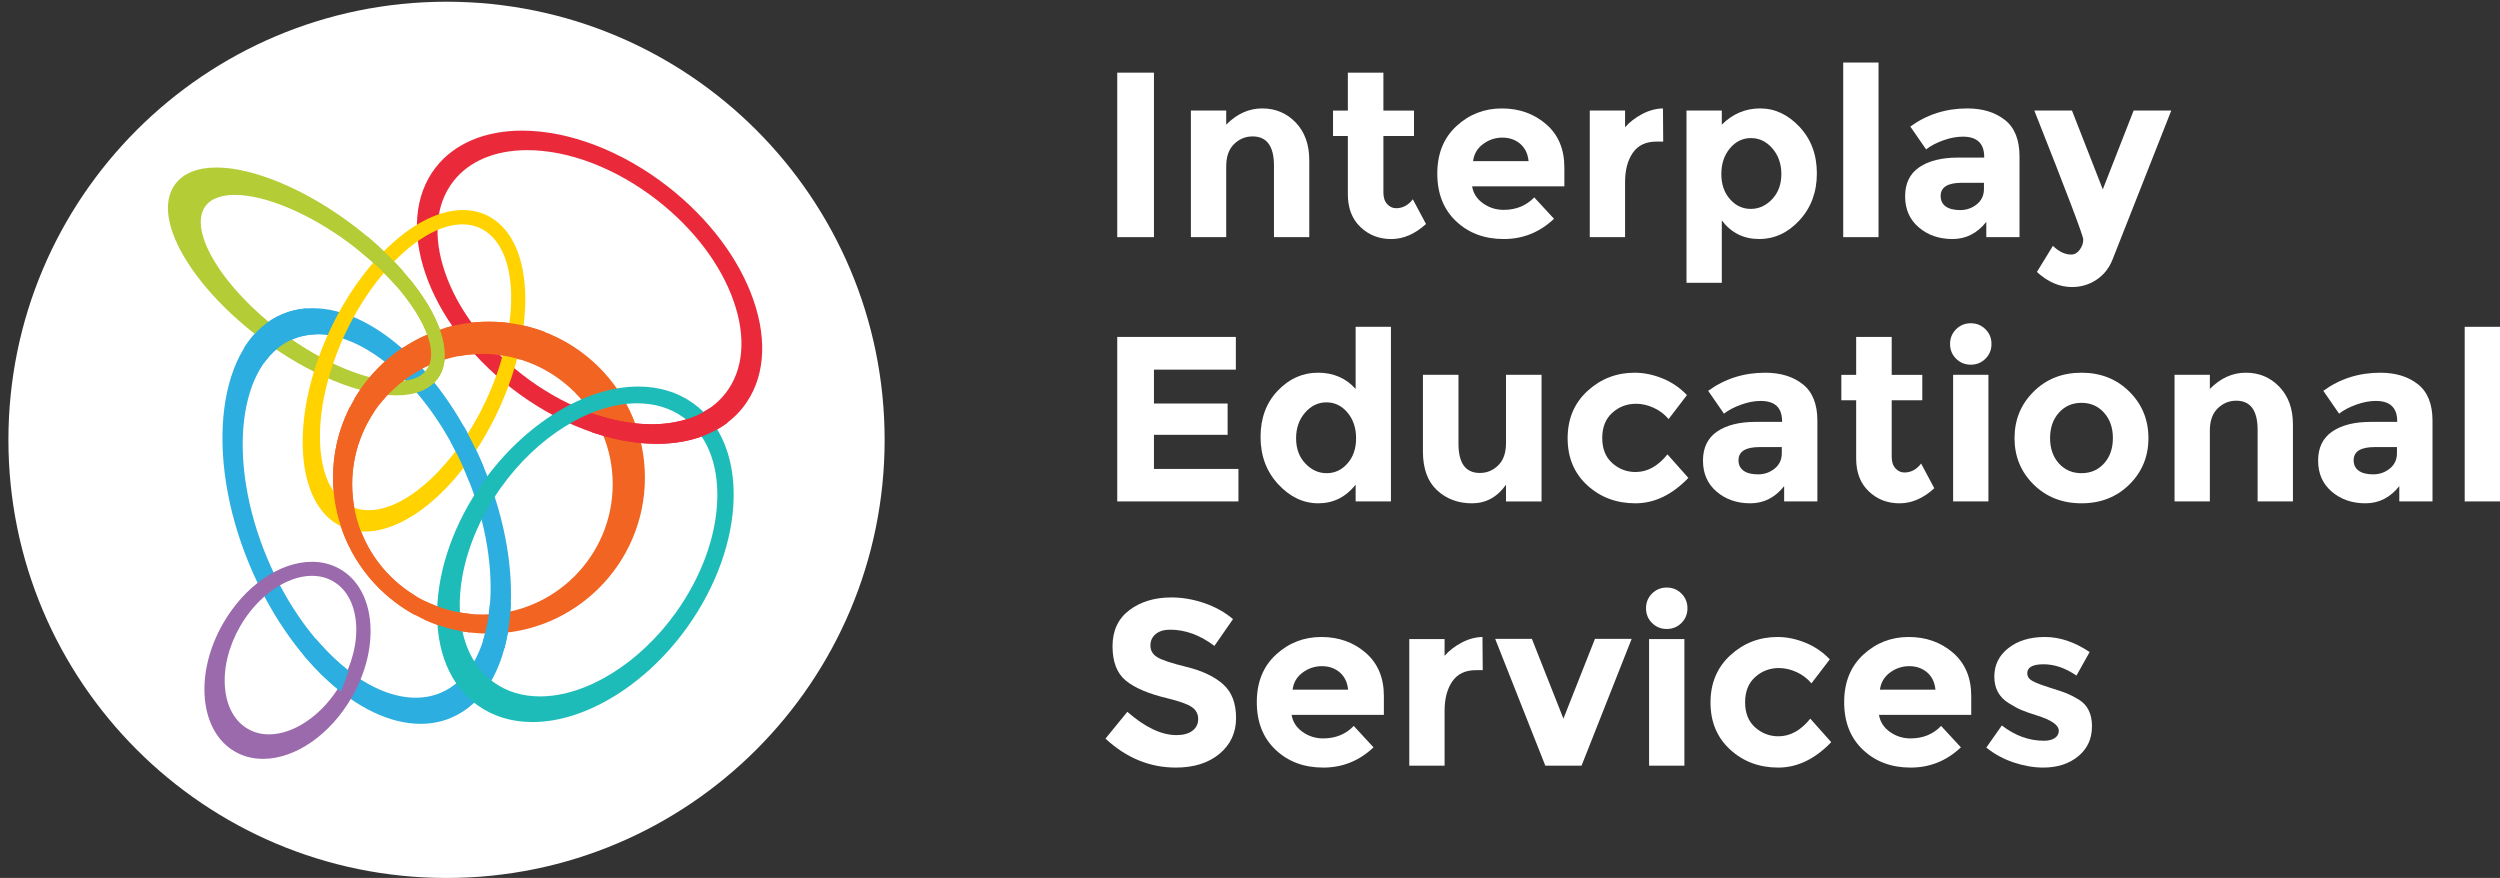
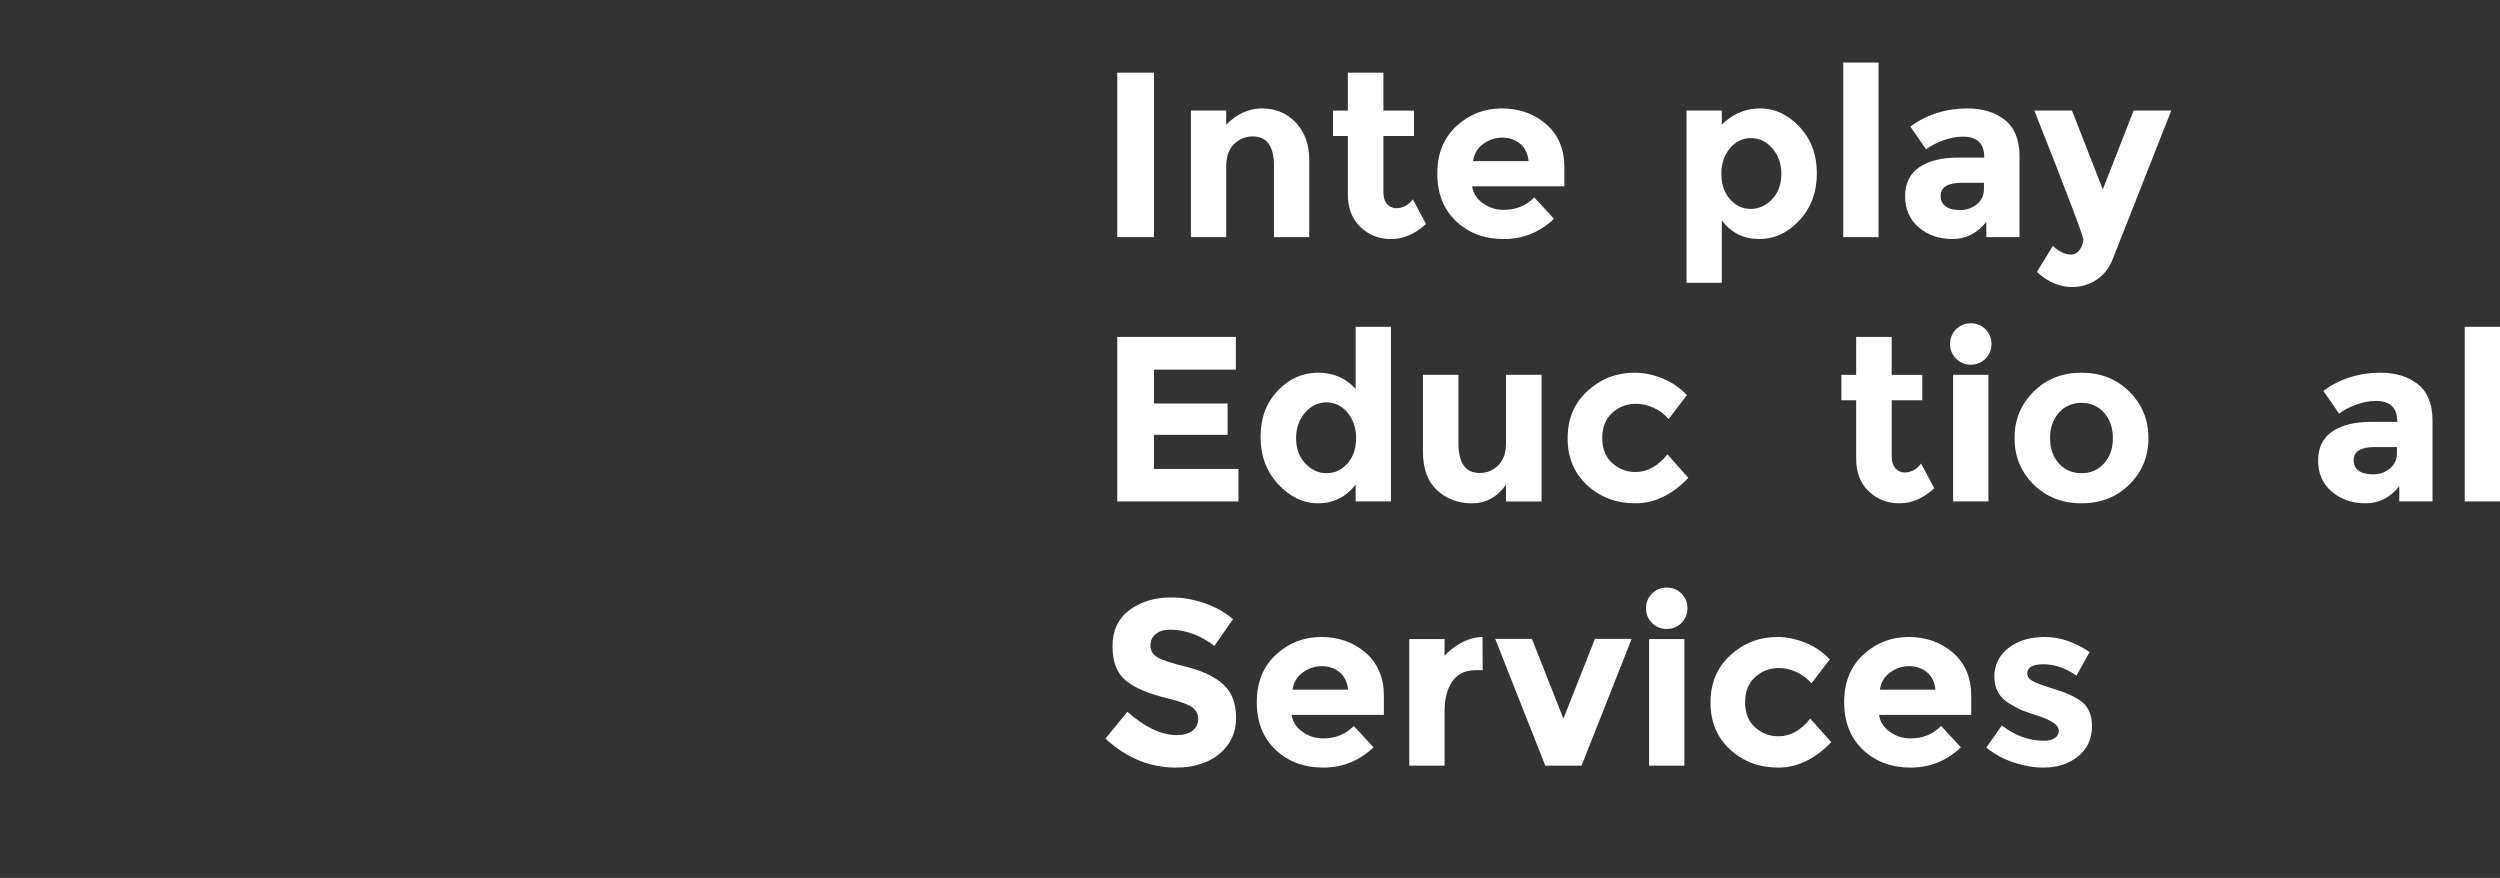
<svg xmlns="http://www.w3.org/2000/svg" id="Layer_1" viewBox="0 0 187.163 65.729">
  <rect x="0" y="0" width="187.163" height="65.729" fill="#333333" stroke="none" />
  <defs>
    <style>.cls-1{fill:#fff;}.cls-2{fill:#b4cc35;}.cls-3{fill:#ea2a3a;}.cls-4{fill:#f26422;}.cls-5{fill:#1ebcb9;}.cls-6{clip-path:url(#clippath);}.cls-7{fill:#2caee0;}.cls-8{fill:none;}.cls-9{fill:#9b6aad;}.cls-10{fill:#ffd200;}</style>
    <clipPath id="clippath">
-       <rect class="cls-8" x=".63" y=".129" width="65.6" height="65.6" />
-     </clipPath>
+       </clipPath>
  </defs>
  <g>
    <path class="cls-1" d="m83.643,5.439h2.748v12.315h-2.748V5.439Z" />
    <path class="cls-1" d="m91.8,12.469v5.285h-2.643v-9.479h2.643v1.058c.798-.81,1.697-1.216,2.695-1.216s1.835.352,2.511,1.057c.675.705,1.013,1.645,1.013,2.819v5.761h-2.643v-5.356c0-1.457-.534-2.185-1.603-2.185-.528,0-.99.19-1.383.572-.394.382-.59.942-.59,1.683Z" />
    <path class="cls-1" d="m103.569,10.179v4.245c0,.364.094.649.282.855.188.206.41.309.669.309.493,0,.91-.223,1.251-.67l.986,1.851c-.822.752-1.688,1.127-2.599,1.127s-1.68-.299-2.308-.898c-.629-.599-.943-1.415-.943-2.448v-4.369h-1.11v-1.903h1.11v-2.836h2.661v2.836h2.29v1.903h-2.29Z" />
    <path class="cls-1" d="m116.341,16.38c-1.068,1.01-2.322,1.515-3.762,1.515-1.438,0-2.628-.443-3.567-1.33s-1.409-2.075-1.409-3.567c0-1.491.478-2.678,1.435-3.559s2.088-1.321,3.392-1.321,2.411.394,3.321,1.18c.91.787,1.365,1.868,1.365,3.242v1.409h-6.906c.082.518.352.94.81,1.269.458.329.975.493,1.55.493.928,0,1.691-.31,2.291-.934l1.48,1.603Zm-2.537-5.62c-.364-.306-.808-.458-1.33-.458s-1.001.158-1.435.476-.688.746-.758,1.286h4.158c-.06-.564-.271-.998-.635-1.304Z" />
-     <path class="cls-1" d="m124.005,10.601c-.787,0-1.375.278-1.762.836-.388.559-.582,1.295-.582,2.212v4.104h-2.643v-9.479h2.643v1.251c.341-.388.767-.716,1.277-.986s1.031-.411,1.56-.423l.018,2.484h-.511Z" />
    <path class="cls-1" d="m131.774,8.117c1.105,0,2.088.461,2.951,1.383s1.295,2.082,1.295,3.479-.432,2.566-1.295,3.506-1.873,1.409-3.03,1.409-2.088-.464-2.792-1.392v4.669h-2.643v-12.896h2.643v1.058c.81-.81,1.768-1.216,2.871-1.216Zm-2.906,4.906c0,.769.214,1.398.643,1.885.429.488.948.731,1.56.731.61,0,1.145-.243,1.603-.731.458-.486.688-1.112.688-1.876s-.224-1.403-.67-1.92-.981-.775-1.603-.775c-.623,0-1.148.255-1.577.767-.429.511-.643,1.151-.643,1.92Z" />
    <path class="cls-1" d="m140.636,17.754h-2.643V4.682h2.643v13.072Z" />
    <path class="cls-1" d="m151.189,17.754h-2.484v-1.145c-.682.857-1.524,1.286-2.528,1.286s-1.847-.29-2.528-.872c-.681-.581-1.022-1.356-1.022-2.325s.352-1.694,1.057-2.176c.705-.481,1.668-.723,2.89-.723h1.974v-.053c0-1.01-.535-1.515-1.603-1.515-.458,0-.942.091-1.453.273-.512.183-.943.408-1.295.679l-1.181-1.709c1.245-.904,2.666-1.356,4.264-1.356,1.15,0,2.09.288,2.818.863s1.093,1.485,1.093,2.731v6.043Zm-2.66-3.611v-.458h-1.656c-1.058,0-1.586.328-1.586.986,0,.341.126.602.379.784.252.182.613.273,1.083.273s.884-.144,1.242-.432c.358-.287.538-.672.538-1.153Z" />
    <path class="cls-1" d="m155.118,21.489c-.928,0-1.803-.376-2.625-1.128l1.198-1.955c.446.434.904.651,1.374.651.246,0,.458-.12.634-.361.177-.24.265-.496.265-.767,0-.27-1.222-3.488-3.665-9.654h2.819l2.308,5.902,2.309-5.902h2.818l-4.404,11.17c-.259.645-.661,1.147-1.207,1.506s-1.154.538-1.823.538Z" />
  </g>
  <g>
    <path class="cls-1" d="m92.522,25.224v2.448h-6.131v2.537h5.514v2.344h-5.514v2.554h6.325v2.432h-9.073v-12.315h8.879Z" />
    <path class="cls-1" d="m98.697,37.68c-1.122,0-2.123-.476-3.004-1.427s-1.321-2.132-1.321-3.541.429-2.563,1.286-3.462,1.861-1.348,3.013-1.348,2.09.405,2.819,1.216v-4.651h2.643v13.072h-2.643v-1.251c-.74.928-1.671,1.392-2.792,1.392Zm-1.665-4.862c0,.764.229,1.39.687,1.876.458.488.992.731,1.603.731s1.13-.243,1.559-.731c.429-.486.643-1.115.643-1.885,0-.769-.214-1.409-.643-1.92-.429-.512-.954-.767-1.577-.767s-1.157.259-1.603.775c-.447.517-.669,1.156-.669,1.92Z" />
    <path class="cls-1" d="m112.748,33.17v-5.109h2.66v9.479h-2.66v-1.251c-.658.928-1.507,1.392-2.546,1.392-1.04,0-1.912-.325-2.616-.978-.705-.651-1.058-1.618-1.058-2.898v-5.743h2.661v5.162c0,1.456.534,2.185,1.603,2.185.528,0,.986-.19,1.374-.572s.582-.936.582-1.665Z" />
    <path class="cls-1" d="m122.454,35.337c.881,0,1.674-.44,2.379-1.321l1.567,1.762c-1.222,1.269-2.543,1.902-3.964,1.902s-2.622-.449-3.603-1.348c-.981-.898-1.472-2.072-1.472-3.523,0-1.45.496-2.631,1.489-3.541.992-.91,2.17-1.365,3.532-1.365.681,0,1.371.141,2.07.423.698.281,1.312.698,1.841,1.251l-1.374,1.797c-.306-.364-.679-.646-1.119-.846-.44-.2-.878-.3-1.312-.3-.693,0-1.289.227-1.788.679s-.749,1.08-.749,1.885.25,1.43.749,1.876c.499.447,1.084.67,1.753.67Z" />
-     <path class="cls-1" d="m136.055,37.539h-2.484v-1.145c-.681.857-1.523,1.286-2.527,1.286-1.005,0-1.848-.29-2.528-.872-.682-.581-1.022-1.356-1.022-2.325s.352-1.694,1.058-2.176,1.668-.723,2.89-.723h1.973v-.053c0-1.01-.534-1.515-1.603-1.515-.458,0-.942.091-1.453.273-.511.183-.942.408-1.295.679l-1.181-1.709c1.245-.904,2.666-1.356,4.264-1.356,1.151,0,2.091.288,2.819.863.728.575,1.092,1.485,1.092,2.731v6.043Zm-2.66-3.611v-.458h-1.656c-1.057,0-1.585.328-1.585.986,0,.341.126.602.378.784.253.182.614.273,1.084.273s.884-.144,1.242-.432c.358-.287.537-.672.537-1.153Z" />
    <path class="cls-1" d="m141.623,29.964v4.245c0,.364.094.649.282.855.188.206.41.309.669.309.493,0,.91-.223,1.251-.67l.986,1.851c-.822.752-1.688,1.127-2.599,1.127s-1.68-.299-2.308-.898c-.629-.599-.942-1.415-.942-2.448v-4.369h-1.11v-1.903h1.11v-2.836h2.66v2.836h2.29v1.903h-2.29Z" />
    <path class="cls-1" d="m146.441,26.853c-.3-.299-.449-.666-.449-1.101s.149-.802.449-1.102c.3-.299.667-.449,1.102-.449.434,0,.802.15,1.101.449.3.3.449.667.449,1.102s-.149.802-.449,1.101c-.299.3-.667.449-1.101.449-.435,0-.802-.149-1.102-.449Zm2.423,10.685h-2.643v-9.479h2.643v9.479Z" />
    <path class="cls-1" d="m160.843,32.8c0,1.374-.476,2.531-1.427,3.471s-2.147,1.409-3.586,1.409c-1.438,0-2.634-.47-3.585-1.409s-1.427-2.097-1.427-3.471.476-2.534,1.427-3.479,2.147-1.418,3.585-1.418c1.44,0,2.635.473,3.586,1.418s1.427,2.106,1.427,3.479Zm-7.364,0c0,.775.221,1.407.661,1.894.44.488,1.004.731,1.69.731.688,0,1.251-.243,1.691-.731.44-.486.661-1.118.661-1.894s-.221-1.409-.661-1.902-1.004-.74-1.691-.74c-.686,0-1.25.247-1.69.74s-.661,1.127-.661,1.902Z" />
-     <path class="cls-1" d="m165.441,32.254v5.285h-2.643v-9.479h2.643v1.058c.799-.81,1.697-1.216,2.695-1.216.999,0,1.835.352,2.511,1.057.676.705,1.014,1.645,1.014,2.819v5.761h-2.644v-5.356c0-1.457-.534-2.185-1.603-2.185-.528,0-.99.19-1.383.572-.395.382-.591.942-.591,1.683Z" />
    <path class="cls-1" d="m182.108,37.539h-2.484v-1.145c-.682.857-1.524,1.286-2.528,1.286s-1.847-.29-2.528-.872c-.681-.581-1.022-1.356-1.022-2.325s.352-1.694,1.057-2.176c.705-.481,1.668-.723,2.89-.723h1.974v-.053c0-1.01-.535-1.515-1.603-1.515-.458,0-.942.091-1.453.273-.512.183-.943.408-1.295.679l-1.181-1.709c1.245-.904,2.666-1.356,4.264-1.356,1.15,0,2.09.288,2.818.863s1.093,1.485,1.093,2.731v6.043Zm-2.66-3.611v-.458h-1.656c-1.058,0-1.586.328-1.586.986,0,.341.126.602.379.784.252.182.613.273,1.083.273s.884-.144,1.242-.432c.358-.287.538-.672.538-1.153Z" />
    <path class="cls-1" d="m187.163,37.539h-2.643v-13.072h2.643v13.072Z" />
  </g>
  <g>
    <path class="cls-1" d="m86.523,47.467c-.264.218-.397.506-.397.863,0,.358.162.644.485.855.323.212,1.068.461,2.237.749,1.169.288,2.076.72,2.722,1.295.645.575.969,1.415.969,2.519,0,1.103-.414,1.999-1.242,2.687s-1.917,1.03-3.268,1.03c-1.95,0-3.706-.722-5.268-2.167l1.638-2.008c1.327,1.162,2.555,1.744,3.682,1.744.505,0,.901-.108,1.19-.326.288-.217.432-.511.432-.881s-.153-.663-.458-.881c-.306-.218-.911-.438-1.815-.661-1.433-.34-2.481-.783-3.144-1.33-.664-.546-.996-1.403-.996-2.572,0-1.168.42-2.069,1.26-2.704.84-.634,1.888-.951,3.145-.951.822,0,1.644.141,2.466.423.822.282,1.539.682,2.149,1.198l-1.392,2.008c-1.069-.81-2.173-1.215-3.312-1.215-.458,0-.819.108-1.083.325Z" />
    <path class="cls-1" d="m102.829,55.95c-1.068,1.01-2.323,1.515-3.762,1.515s-2.628-.443-3.567-1.33c-.94-.887-1.41-2.075-1.41-3.567,0-1.491.478-2.678,1.436-3.559.957-.881,2.088-1.321,3.392-1.321s2.411.394,3.321,1.18c.91.787,1.365,1.868,1.365,3.242v1.409h-6.907c.082.518.352.94.81,1.269.458.329.975.493,1.55.493.928,0,1.691-.31,2.291-.934l1.48,1.603Zm-2.537-5.62c-.364-.306-.808-.458-1.33-.458-.523,0-1.002.158-1.436.476s-.687.746-.757,1.286h4.158c-.059-.564-.271-.998-.634-1.304Z" />
    <path class="cls-1" d="m110.493,50.172c-.787,0-1.375.278-1.762.836-.388.559-.582,1.295-.582,2.212v4.104h-2.643v-9.479h2.643v1.251c.341-.388.767-.716,1.277-.986s1.031-.411,1.56-.423l.018,2.484h-.511Z" />
    <path class="cls-1" d="m115.69,57.324l-3.753-9.496h2.748l2.361,5.973,2.36-5.973h2.748l-3.752,9.496h-2.713Z" />
    <path class="cls-1" d="m123.679,46.639c-.3-.299-.449-.666-.449-1.101s.149-.802.449-1.102c.3-.299.667-.449,1.102-.449.434,0,.802.15,1.101.449.3.3.449.667.449,1.102s-.149.802-.449,1.101c-.299.3-.667.449-1.101.449-.435,0-.802-.149-1.102-.449Zm2.423,10.685h-2.643v-9.479h2.643v9.479Z" />
    <path class="cls-1" d="m133.149,55.122c.881,0,1.673-.44,2.378-1.321l1.568,1.762c-1.222,1.269-2.543,1.902-3.964,1.902-1.422,0-2.623-.449-3.603-1.348s-1.471-2.072-1.471-3.523c0-1.45.496-2.631,1.488-3.541.993-.91,2.17-1.365,3.532-1.365.682,0,1.372.141,2.07.423.699.281,1.312.698,1.841,1.251l-1.374,1.797c-.306-.364-.678-.646-1.118-.846-.44-.2-.878-.3-1.312-.3-.693,0-1.289.227-1.788.679-.5.452-.749,1.08-.749,1.885s.249,1.43.749,1.876c.499.447,1.083.67,1.753.67Z" />
    <path class="cls-1" d="m146.802,55.95c-1.068,1.01-2.322,1.515-3.762,1.515-1.438,0-2.628-.443-3.567-1.33s-1.409-2.075-1.409-3.567c0-1.491.478-2.678,1.435-3.559s2.088-1.321,3.392-1.321,2.411.394,3.321,1.18c.91.787,1.365,1.868,1.365,3.242v1.409h-6.906c.082.518.352.94.81,1.269.458.329.975.493,1.55.493.928,0,1.691-.31,2.291-.934l1.48,1.603Zm-2.537-5.62c-.364-.306-.808-.458-1.33-.458s-1.001.158-1.435.476-.688.746-.758,1.286h4.158c-.06-.564-.271-.998-.635-1.304Z" />
    <path class="cls-1" d="m156.616,54.373c0,.934-.344,1.683-1.031,2.246-.686.565-1.559.846-2.616.846-.704,0-1.438-.126-2.202-.379-.764-.252-1.45-.625-2.062-1.118l1.163-1.656c.986.764,2.038,1.145,3.153,1.145.341,0,.611-.067.81-.203.2-.135.3-.314.3-.537,0-.223-.139-.429-.414-.616-.276-.189-.676-.364-1.198-.529-.522-.164-.922-.305-1.198-.423-.275-.117-.59-.287-.942-.511-.717-.446-1.074-1.106-1.074-1.981s.352-1.589,1.057-2.141c.705-.552,1.615-.828,2.731-.828,1.116,0,2.231.376,3.348,1.127l-.986,1.762c-.822-.564-1.642-.846-2.458-.846s-1.225.224-1.225.67c0,.247.13.44.388.581.259.142.688.306,1.286.494.6.188,1.024.331,1.277.432.253.1.556.255.907.467.658.399.987,1.065.987,1.999Z" />
  </g>
  <g class="cls-6">
    <g>
      <path class="cls-1" d="m66.228,32.929c0,18.115-14.685,32.8-32.8,32.8S.63,51.044.63,32.929,15.314.129,33.428.129s32.8,14.685,32.8,32.8" />
      <path class="cls-7" d="m31.488,54.19c-4.619,0-9.886-4.893-12.808-11.902-3.475-8.334-2.368-16.755,2.467-18.771.705-.295,1.467-.443,2.262-.443,4.62,0,9.886,4.894,12.808,11.902,1.673,4.012,2.351,8.16,1.908,11.684-.45,3.581-2.003,6.099-4.375,7.087-.704.295-1.465.443-2.262.443m-7.717-29.159c-.649,0-1.269.121-1.843.359-4.114,1.717-4.987,9.053-1.942,16.355,2.576,6.176,7.157,10.489,11.142,10.489h.002c.649,0,1.269-.121,1.842-.359,4.116-1.716,4.987-9.053,1.942-16.355-2.535-6.077-7.22-10.489-11.142-10.489" />
      <path class="cls-2" d="m29.669,29.599c-2.717,0-6.544-1.586-9.987-4.138-2.591-1.922-4.705-4.172-5.954-6.332-1.291-2.235-1.508-4.133-.61-5.343.603-.816,1.673-1.245,3.092-1.245,2.717,0,6.544,1.584,9.987,4.138,2.591,1.922,4.707,4.17,5.954,6.332,1.291,2.235,1.508,4.133.61,5.343-.603.816-1.673,1.245-3.092,1.245Zm-12.091-15.007c-.719,0-1.683.145-2.194.837-1.353,1.821,1.295,6.17,5.779,9.496,3.002,2.225,6.285,3.608,8.569,3.608.719,0,1.683-.145,2.196-.835,1.351-1.823-1.296-6.172-5.78-9.496-3.002-2.227-6.285-3.61-8.569-3.61" />
      <path class="cls-4" d="m36.607,47.436c-6.438,0-11.675-5.239-11.675-11.677s5.237-11.675,11.675-11.675,11.675,5.237,11.675,11.675-5.237,11.677-11.675,11.677m-.489-20.939c-5.377,0-9.752,4.375-9.752,9.752s4.375,9.753,9.752,9.753,9.752-4.375,9.752-9.753-4.375-9.752-9.752-9.752" />
      <path class="cls-3" d="m49.18,33.226c-3.525,0-7.506-1.53-10.922-4.194-6.344-4.949-8.871-12.355-5.632-16.505,1.382-1.772,3.675-2.748,6.457-2.748,3.525,0,7.506,1.53,10.922,4.194,3.056,2.383,5.331,5.401,6.402,8.493,1.089,3.136.816,5.983-.768,8.014-1.382,1.77-3.675,2.746-6.458,2.746Zm-9.712-21.985c-2.392,0-4.351.823-5.518,2.319-1.341,1.719-1.562,4.157-.622,6.867.956,2.755,2.99,5.448,5.728,7.583,3.058,2.387,6.608,3.755,9.74,3.755,2.392,0,4.351-.823,5.518-2.319,1.341-1.719,1.562-4.159.622-6.867-.956-2.755-2.988-5.448-5.726-7.583-3.058-2.387-6.608-3.755-9.741-3.755" />
      <path class="cls-10" d="m27.313,39.794c-.62,0-1.204-.124-1.738-.373-3.492-1.619-3.906-8.169-.923-14.6,2.484-5.356,6.6-9.097,10.005-9.097.62,0,1.204.126,1.738.373,1.724.799,2.758,2.78,2.912,5.578.15,2.731-.555,5.935-1.988,9.022-2.484,5.356-6.598,9.097-10.005,9.097Zm7.303-22.997c-2.884,0-6.585,3.467-8.801,8.244-1.305,2.813-1.961,5.716-1.85,8.174.109,2.39.93,4.058,2.31,4.699.402.187.848.283,1.322.283,2.884,0,6.586-3.469,8.803-8.246,2.663-5.743,2.457-11.518-.46-12.873-.404-.186-.848-.281-1.324-.281" />
      <path class="cls-4" d="m38.749,26.859c-.859-.24-1.744-.363-2.632-.363-.511,0-1.029.043-1.542.123l-.232.037-.089-.22c-.193-.485-.445-.963-.688-1.424l-.245-.465.361-.094c.951-.245,1.934-.37,2.925-.37,1.308,0,2.596.216,3.825.642l.358.124-.208.317c-.351.53-.811,1.008-1.409,1.463-.039.029-.07.063-.097.104l-.118.182s-.209-.058-.209-.058Z" />
      <path class="cls-4" d="m30.624,45.785c-3.511-2.101-5.692-5.941-5.692-10.024,0-1.774.388-3.479,1.155-5.068l.106-.218.235.061c.031.009.06.014.09.017.361.046.728.09,1.087.155l.426.078-.227.368c-.94,1.53-1.44,3.293-1.44,5.096,0,3.392,1.726,6.489,4.613,8.283l.152.094-.012.179c-.017.247-.034.496-.048.743l-.029.487s-.417-.25-.417-.25Z" />
      <path class="cls-9" d="m19.687,56.812c-.768,0-1.479-.186-2.107-.549-2.653-1.532-3.043-5.84-.869-9.605,1.613-2.794,4.222-4.598,6.644-4.598.768,0,1.479.184,2.107.547,1.303.753,2.104,2.179,2.256,4.016.148,1.797-.344,3.782-1.387,5.59-1.613,2.794-4.222,4.6-6.644,4.6m3.666-13.704c-1.908,0-4.065,1.513-5.365,3.763-.862,1.492-1.268,3.124-1.145,4.595.119,1.431.729,2.532,1.714,3.101.472.273,1.005.411,1.586.411,1.908,0,4.063-1.513,5.363-3.765.862-1.492,1.269-3.123,1.147-4.593-.121-1.431-.729-2.532-1.716-3.102-.47-.271-1.003-.409-1.584-.409" />
      <path class="cls-5" d="m39.872,54.056c-1.566,0-2.949-.421-4.111-1.25-4.21-3.002-4.017-10.518.431-16.753,3.082-4.322,7.631-7.114,11.588-7.114,1.566,0,2.949.421,4.111,1.25,4.21,3.002,4.017,10.517-.429,16.753-3.084,4.322-7.632,7.114-11.59,7.114m7.823-23.861c-3.458,0-7.457,2.472-10.184,6.298-3.905,5.474-4.141,12.023-.528,14.6.969.692,2.13,1.043,3.448,1.043,3.458,0,7.455-2.472,10.184-6.298,1.903-2.668,2.998-5.668,3.084-8.447.084-2.733-.825-4.918-2.555-6.154-.971-.692-2.131-1.043-3.448-1.043" />
      <path class="cls-3" d="m49.179,33.224c-1.45,0-2.983-.257-4.556-.763l-.307-.099.126-.296c.017-.041.026-.085.026-.128,0-.094.002-.186.005-.278l.002-.02.003-.02c.003-.02.007-.046.012-.072l.01-.051.014-.022.007-.015.026-.034c.02-.027.041-.063.058-.106l.101-.252.259.08c1.327.407,2.617.613,3.833.613,1.625,0,3.072-.38,4.181-1.099l.198-.128.169.164c.232.225.497.453.809.695l.32.252-.337.227c-1.319.884-3.033,1.353-4.958,1.353Z" />
      <path class="cls-4" d="m28.295,30.145c-.44-.111-.889-.174-1.31-.227l-.465-.058.252-.394c.859-1.337,1.961-2.469,3.278-3.365l.15-.102.158.089c.164.09.337.191.504.312.095.068.179.152.266.238l.135.133-.029.175-.007.029c-.024.073-.066.257.056.387l.257.269-.322.189c-1.003.584-1.886,1.332-2.624,2.225l-.119.145s-.181-.046-.181-.046Z" />
      <path class="cls-4" d="m34.856,47.305c-1.012-.152-2.002-.44-2.944-.854l-.184-.08.009-.201c.01-.249.022-.497.037-.746l.024-.424.388.172c.867.382,1.78.635,2.712.751l.244.031.014.245c.015.268.029.535.039.802l.014.356s-.353-.053-.353-.053Z" />
-       <path class="cls-2" d="m29.348,21.052c-.704-.761-1.499-1.503-2.361-2.203l-.22-.177.167-.227c.123-.165.25-.334.382-.497l.191-.238.232.199c.847.728,1.632,1.494,2.331,2.278l.153.172-.13.191c-.097.143-.187.293-.268.443l-.196.363s-.281-.303-.281-.303Z" />
-       <path class="cls-2" d="m32.209,28.462c-.072-.089-.157-.152-.257-.187l-.404-.148.284-.324.043-.046c.019-.02.036-.039.053-.06.816-1.102.177-3.24-1.67-5.581l-.101-.126.053-.153c.07-.203.148-.387.24-.559l.215-.402.279.359c2.273,2.927,2.952,5.588,1.816,7.118-.02.031-.046.058-.07.085l-.026.027-.23.276s-.227-.279-.227-.279Z" />
+       <path class="cls-2" d="m32.209,28.462c-.072-.089-.157-.152-.257-.187l-.404-.148.284-.324.043-.046c.019-.02.036-.039.053-.06.816-1.102.177-3.24-1.67-5.581l-.101-.126.053-.153c.07-.203.148-.387.24-.559l.215-.402.279.359c2.273,2.927,2.952,5.588,1.816,7.118-.02.031-.046.058-.07.085s-.227-.279-.227-.279Z" />
      <path class="cls-7" d="m18.279,26.024l.16-.235c.724-1.06,1.635-1.825,2.707-2.271.489-.204,1.01-.339,1.55-.402l.22-.026.085.206c.077.184.155.368.232.55.112.266.225.531.334.799l.15.37-.397.036c-.485.043-.954.157-1.392.339-.753.314-1.412.825-1.961,1.52l-.177.222s-1.511-1.107-1.511-1.107Z" />
      <path class="cls-7" d="m34.912,35.52c-.317-.76-.675-1.513-1.067-2.239l-.099-.186.143-.155c.169-.182.339-.388.55-.669l.276-.366.22.402c.428.782.826,1.607,1.187,2.453l.068.16-.106.136c-.175.225-.378.458-.622.714l-.314.332s-.238-.583-.238-.583Z" />
      <path class="cls-7" d="m25.199,51.516c-.807-.668-1.6-1.453-2.351-2.332l-.16-.189.158-.191c.194-.233.385-.47.572-.707l.22-.278.233.266c.664.755,1.359,1.424,2.067,1.99l.165.131-.073.199c-.119.331-.242.661-.368.99l-.148.382s-.315-.261-.315-.261Z" />
      <path class="cls-7" d="m37.431,48.367c-.23-.119-.506-.252-.794-.341-.036-.01-.07-.017-.106-.017l-.38-.01.104-.366c.187-.659.32-1.39.395-2.167l.024-.257.259-.01c.329-.01.651-.043.952-.094l.363-.061-.017.366c-.049.983-.177,1.913-.378,2.763l-.087.366-.336-.172Z" />
    </g>
  </g>
</svg>